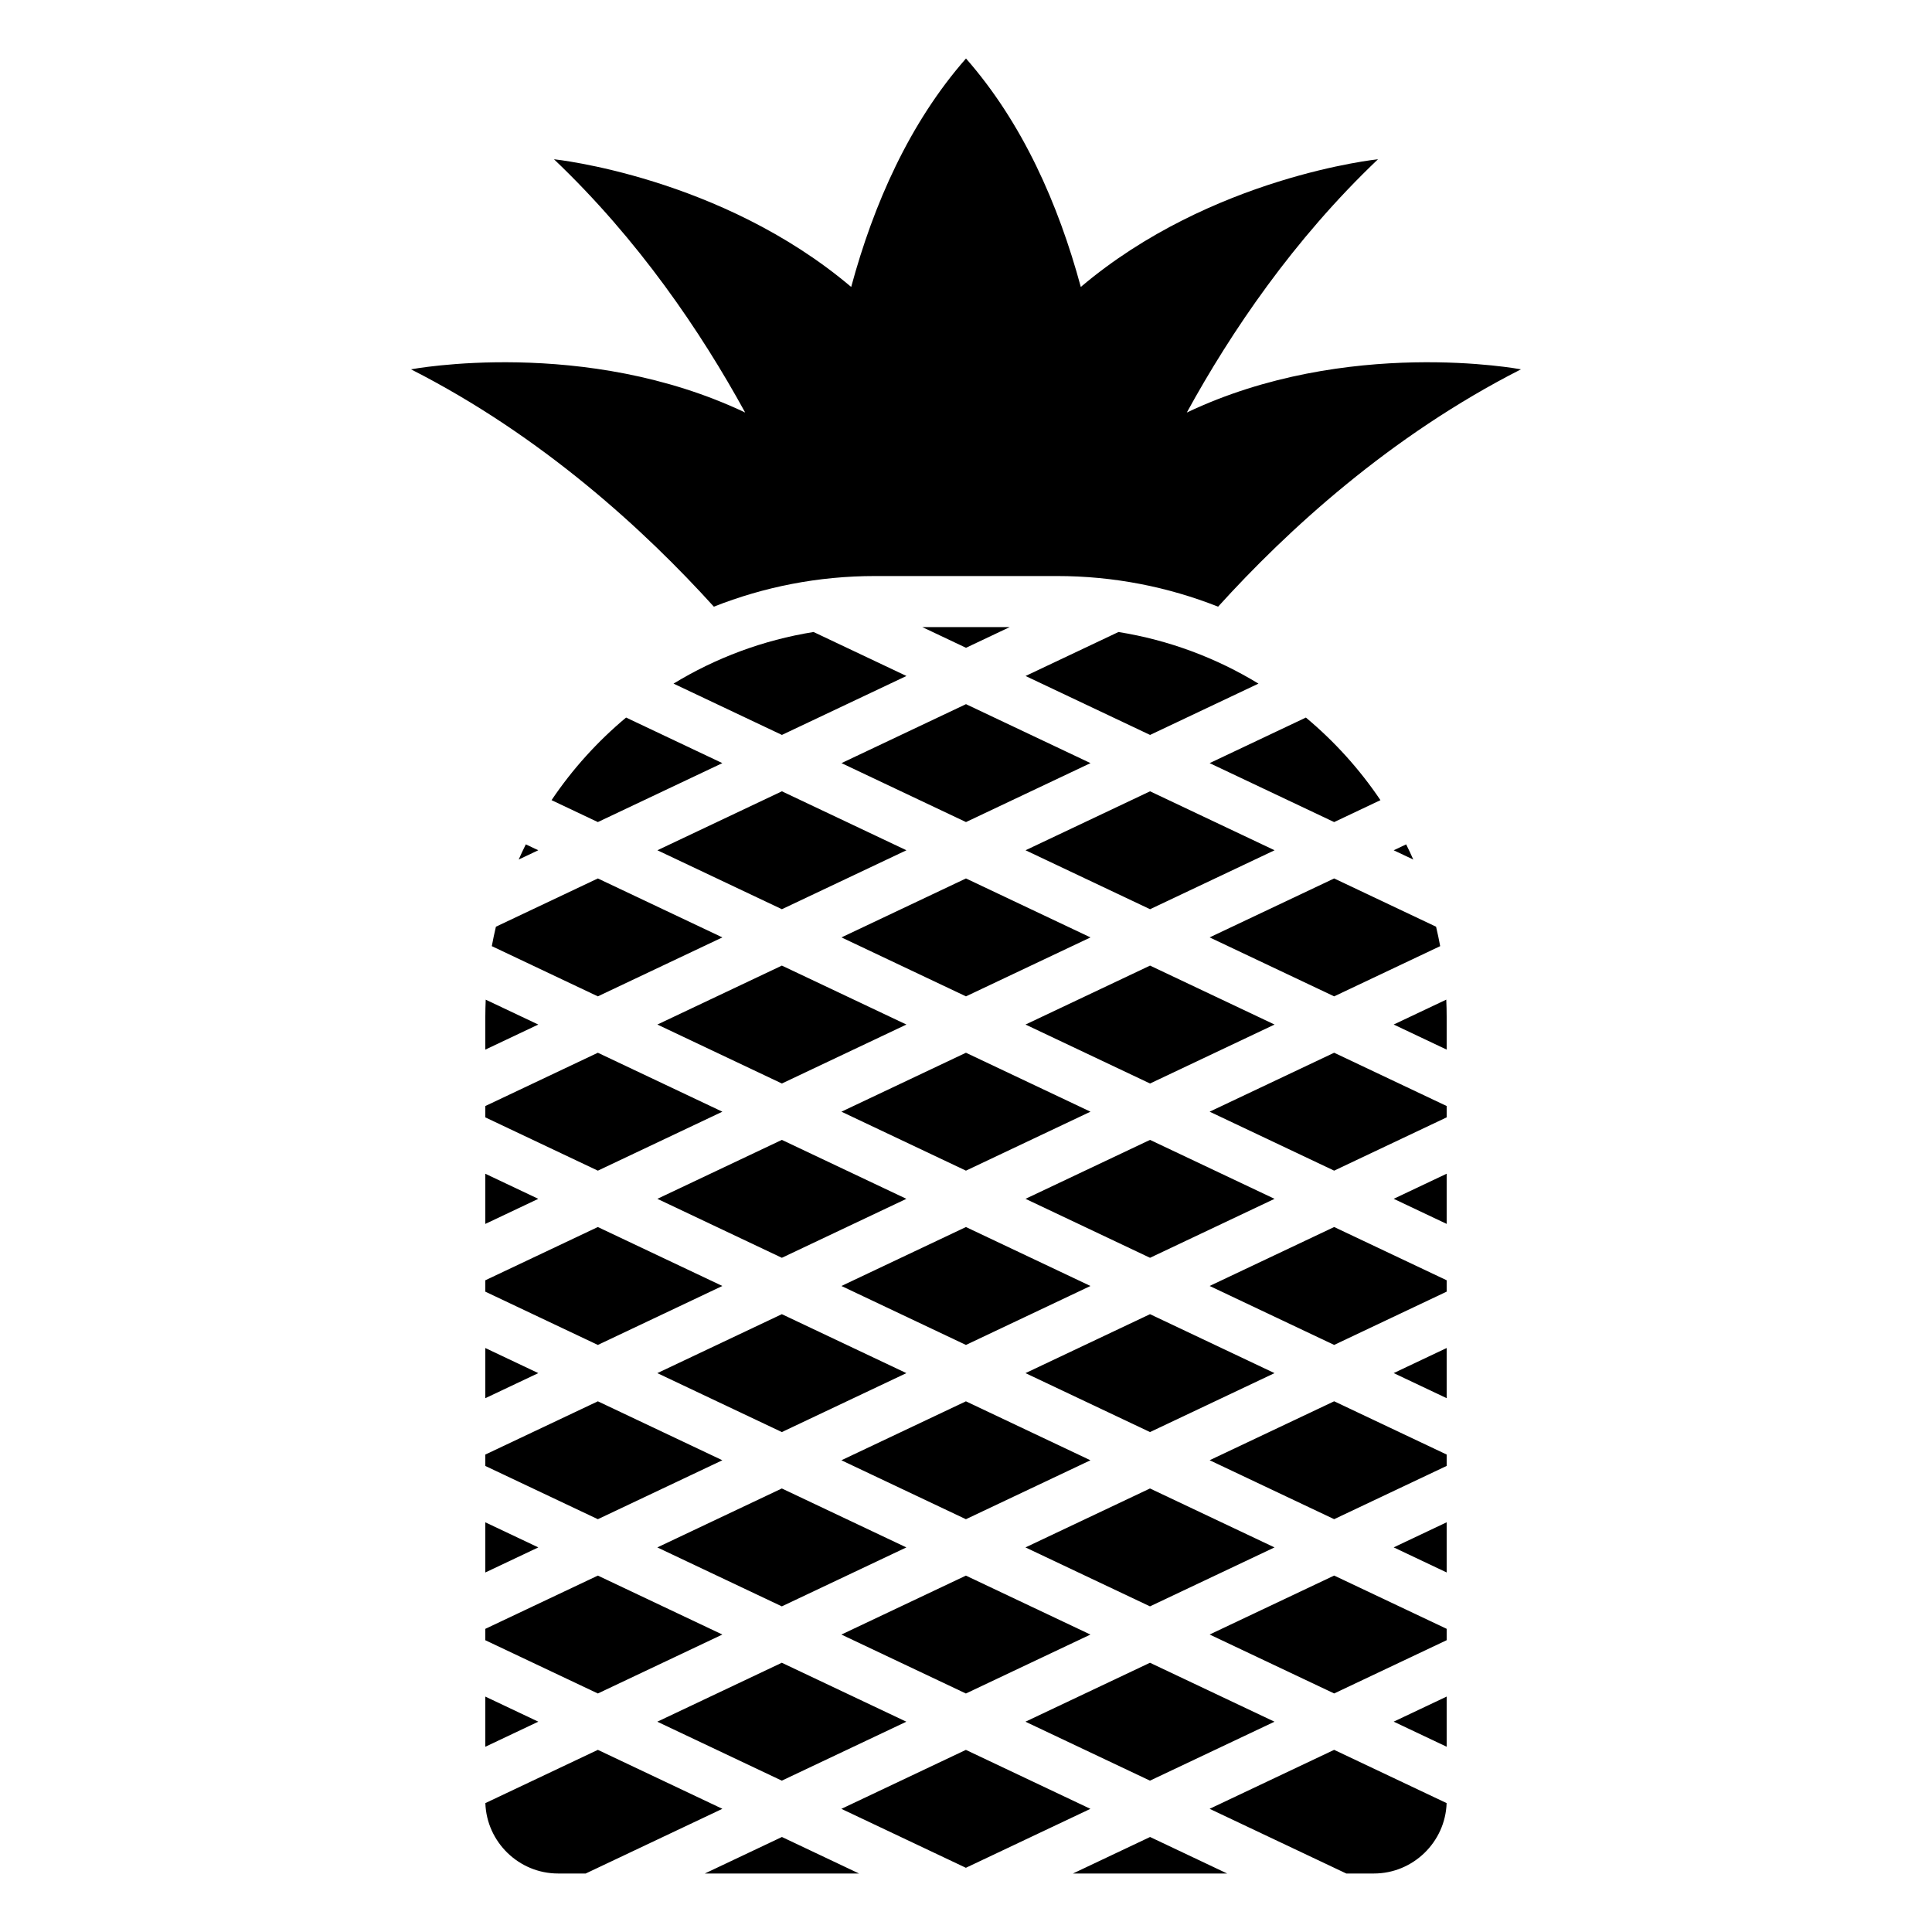
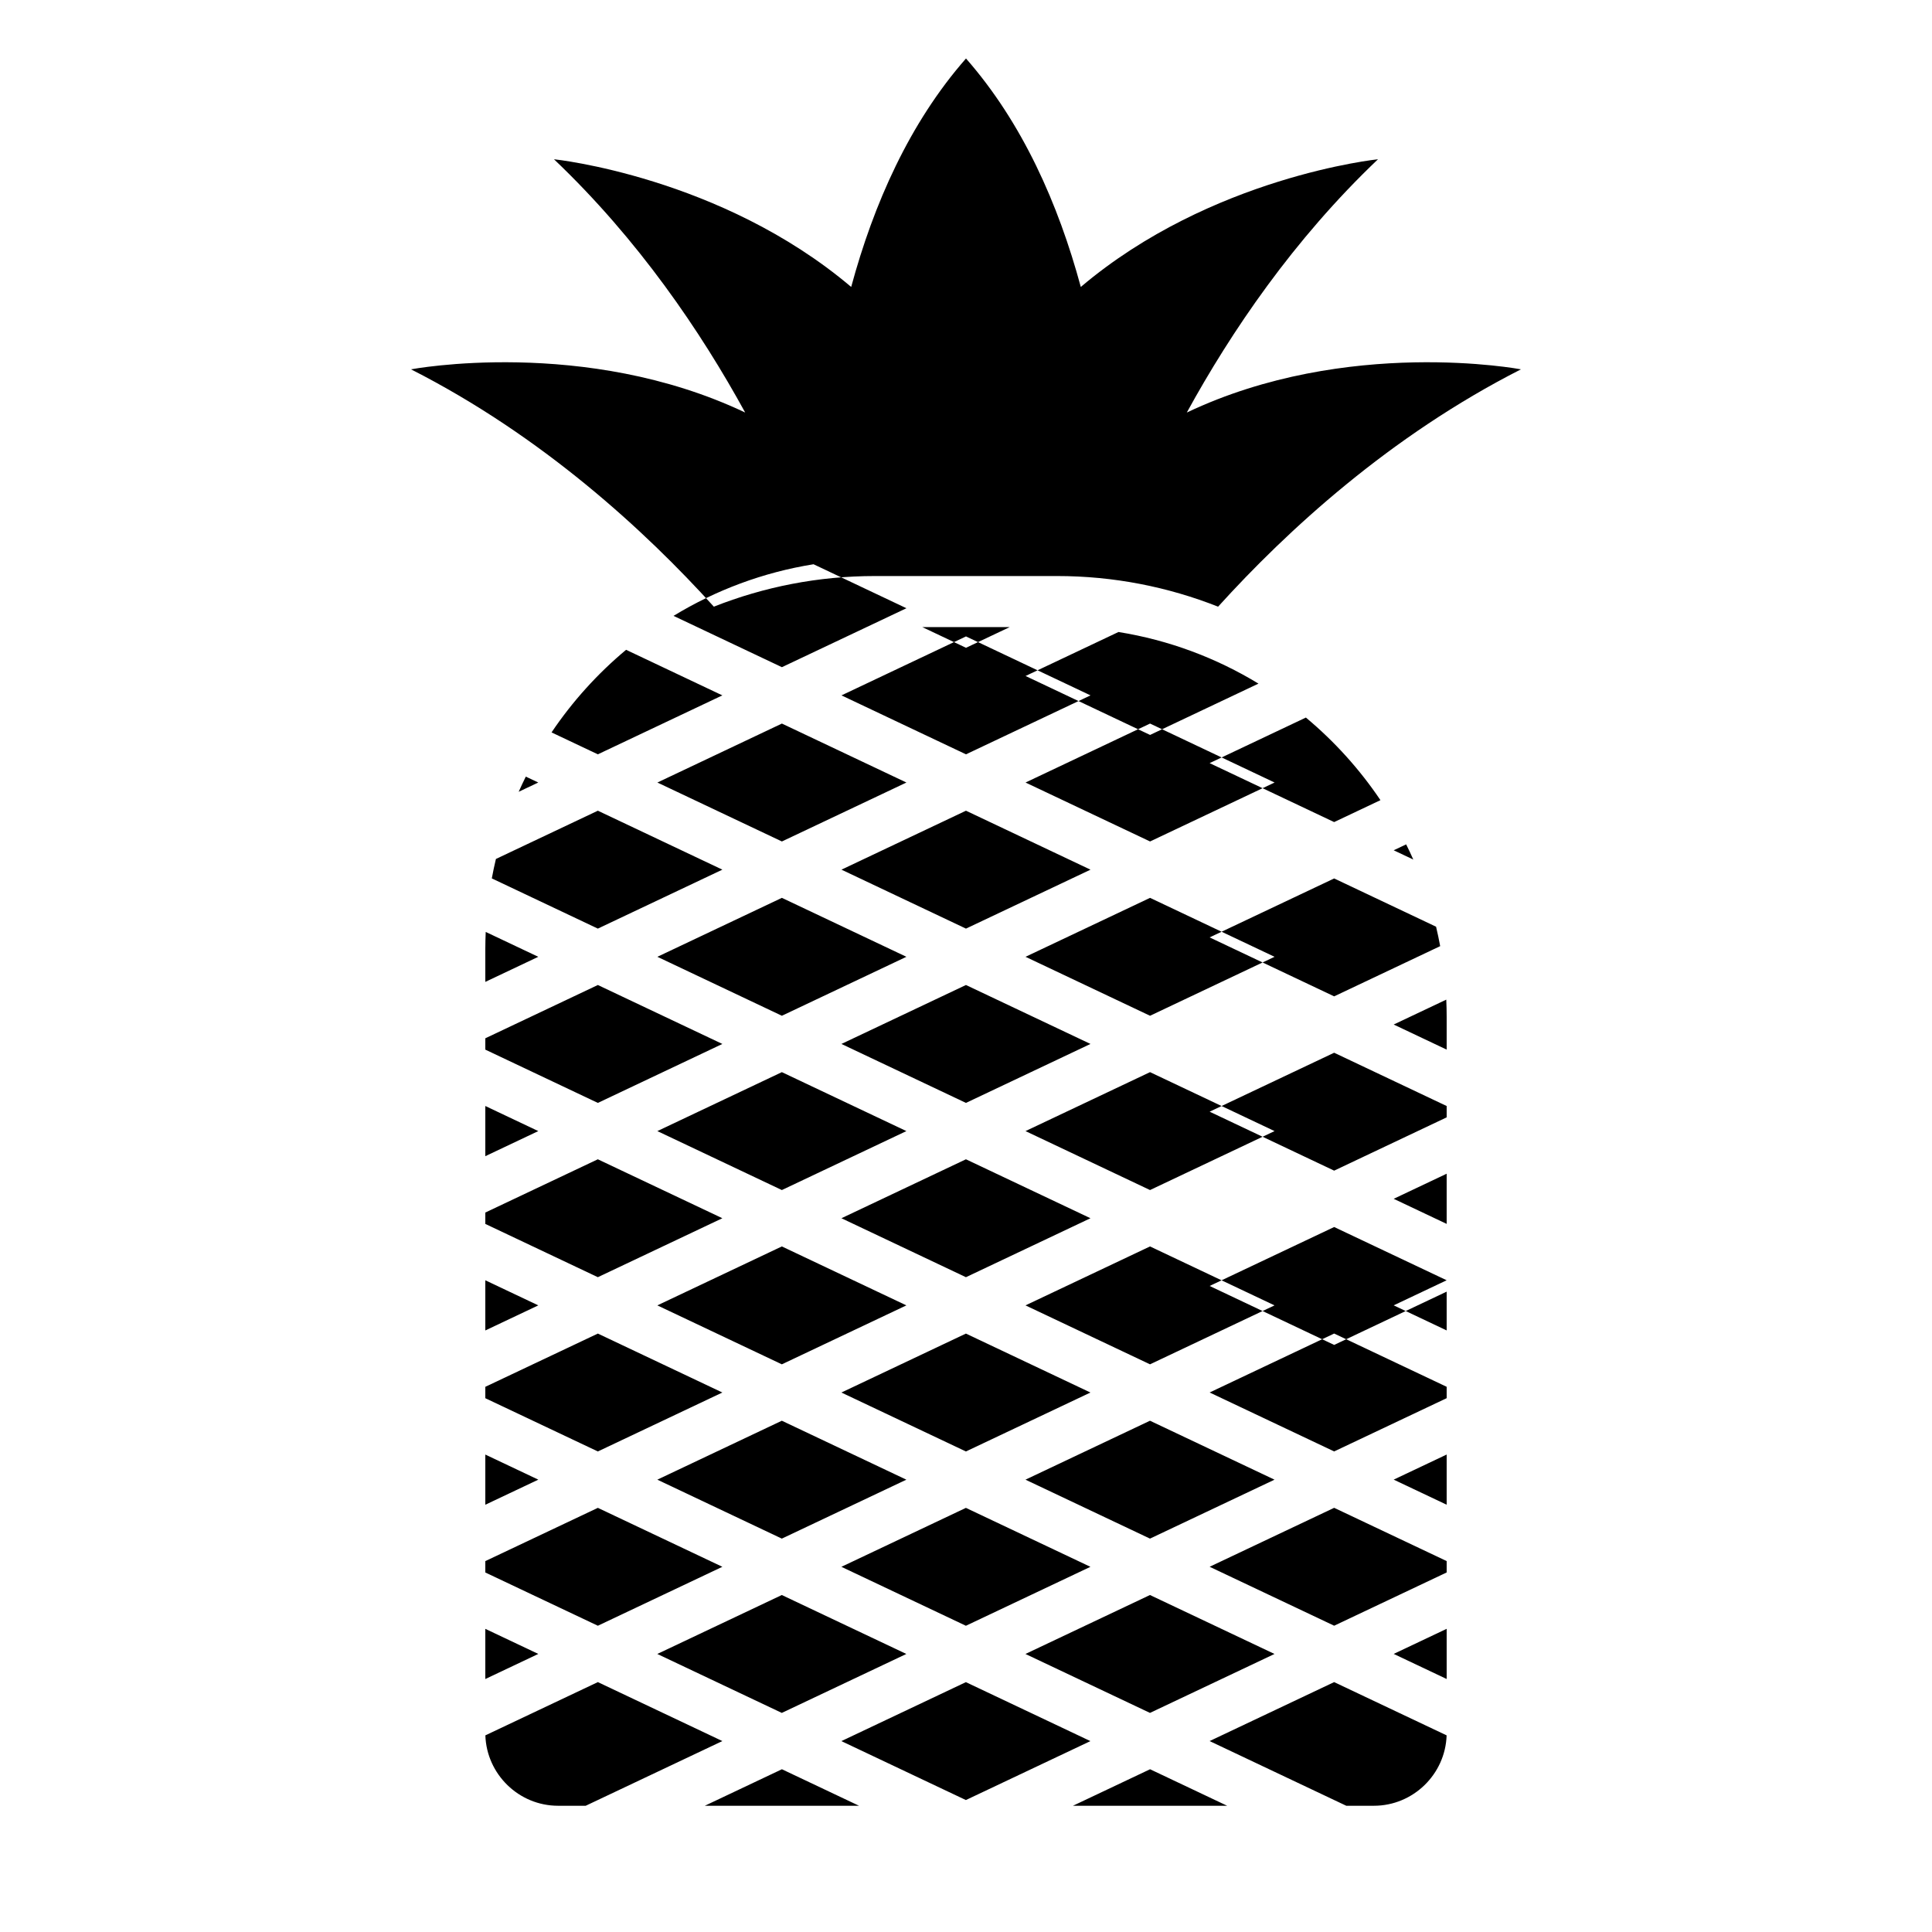
<svg xmlns="http://www.w3.org/2000/svg" fill="#000000" width="800px" height="800px" version="1.1" viewBox="144 144 512 512">
-   <path d="m388.42 310.19h23.16l-11.578 5.481-11.578-5.481zm42.004-90.145c-5.949-21.977-15.453-43.488-30.426-60.547-14.973 17.059-24.477 38.57-30.426 60.547-34.586-29.281-78.762-33.84-78.762-33.84 22.379 21.285 38.922 45.676 50.668 67.121-42.5-20.184-88.555-11.449-88.555-11.449 34.727 17.648 61.969 42.695 80.254 62.898 13.246-5.238 27.652-8.121 42.707-8.121h48.223c15.055 0 29.461 2.887 42.699 8.121 18.293-20.195 45.535-45.246 80.262-62.898 0 0-46.059-8.734-88.555 11.449 11.754-21.445 28.289-45.836 50.668-67.121 0 0-44.176 4.551-78.762 33.84zm9.98 91.441c13.383 2.148 25.934 6.879 37.102 13.68l-28.723 13.598-33-15.621 24.625-11.656zm49.668 22.672c7.574 6.32 14.238 13.691 19.762 21.891l-12.27 5.809-33-15.621 25.512-12.078zm26.574 33.609c0.66 1.328 1.293 2.664 1.891 4.023l-5.195-2.457 3.301-1.566zm7.926 21.82c0.406 1.703 0.77 3.422 1.09 5.152l-28.098 13.305-33-15.625 33-15.621zm2.703 19.332c0.07 1.504 0.105 3.016 0.105 4.539v8.699l-14.039-6.648 13.93-6.594zm0.105 28.188v3.004l-29.816 14.121-33-15.625 33-15.621zm0 17.945v13.293l-14.039-6.648 14.039-6.648zm0 28.234v3.012l-29.816 14.121-33-15.625 33-15.621zm0 17.953v13.293l-14.039-6.648 14.039-6.648zm0 28.234v3.012l-29.816 14.113-33-15.621 33-15.621 29.816 14.113zm0 17.953v13.293l-14.039-6.648 14.039-6.648zm0 28.234v3.012l-29.816 14.113-33-15.621 33-15.621 29.816 14.113zm0 17.953v13.293l-14.039-6.648 14.039-6.648zm-0.012 28.23c-0.332 10.316-8.879 18.656-19.273 18.656h-7.32l-36.215-17.145 33-15.625 29.805 14.113zm-58.16 18.656h-40.863l20.434-9.676zm-97.559 0h-40.863l20.43-9.676zm-72.43 0h-7.32c-10.395 0-18.934-8.336-19.273-18.656l29.812-14.113 32.996 15.625zm-26.605-33.59v-13.293l14.039 6.648-14.039 6.648zm0-28.234v-3.012l29.824-14.113 32.996 15.621-32.996 15.621-29.824-14.113zm0-17.953v-13.293l14.043 6.648-14.043 6.648zm0-28.234v-3.012l29.824-14.113 32.996 15.621-32.996 15.621-29.824-14.113zm0-17.953v-13.293l14.039 6.648-14.039 6.648zm0-28.234v-3.012l29.816-14.113 33 15.621-32.996 15.625-29.824-14.121zm0-17.953v-13.293l14.039 6.648-14.039 6.648zm0-28.234v-3.004l29.824-14.121 32.996 15.621-32.996 15.625zm0-17.953v-8.699c0-1.523 0.043-3.035 0.105-4.539l13.93 6.594-14.039 6.648zm1.719-27.422c0.32-1.73 0.684-3.453 1.09-5.152l27.016-12.789 32.996 15.621-33 15.625-28.098-13.305zm7.121-22.953c0.602-1.355 1.23-2.695 1.891-4.023l3.301 1.566-5.195 2.457zm8.711-15.738c5.516-8.199 12.188-15.574 19.754-21.891l25.512 12.078-32.996 15.621zm32.324-30.883c11.168-6.801 23.719-11.531 37.109-13.68l24.617 11.656-33 15.621-28.723-13.598zm77.508 5.445-32.996 15.625 32.996 15.621 33-15.621zm48.781 23.094-33 15.625 33 15.621 33-15.621zm-97.566 0-32.996 15.625 32.996 15.621 33-15.621zm48.781 23.094-32.996 15.621 32.996 15.625 33-15.621zm48.781 23.094-33 15.621 33 15.625 32.996-15.625zm-97.566 0-32.996 15.621 32.996 15.625 33-15.625zm48.781 23.094-33 15.621 33 15.625 33-15.625zm48.781 23.094-33 15.621 33 15.625 33-15.625zm-97.566 0-32.996 15.621 32.996 15.625 33-15.625zm48.781 23.094-32.996 15.621 32.996 15.625 33-15.625zm48.781 23.094-33 15.621 33 15.621 32.996-15.621zm-97.566 0-32.996 15.621 32.996 15.621 33-15.621zm48.781 23.094-33 15.621 33 15.621 33-15.621zm48.781 23.094-33 15.621 33 15.621 33-15.621zm-97.566 0-32.996 15.621 32.996 15.621 33-15.621zm48.781 23.094-32.996 15.621 32.996 15.621 33-15.621zm48.781 23.094-33 15.621 33 15.621 33-15.621zm-97.566 0-32.996 15.621 32.996 15.621 33-15.621zm48.781 23.09-32.996 15.625 32.996 15.621 33-15.621z" fill-rule="evenodd" />
+   <path d="m388.42 310.19h23.16l-11.578 5.481-11.578-5.481zm42.004-90.145c-5.949-21.977-15.453-43.488-30.426-60.547-14.973 17.059-24.477 38.57-30.426 60.547-34.586-29.281-78.762-33.84-78.762-33.84 22.379 21.285 38.922 45.676 50.668 67.121-42.5-20.184-88.555-11.449-88.555-11.449 34.727 17.648 61.969 42.695 80.254 62.898 13.246-5.238 27.652-8.121 42.707-8.121h48.223c15.055 0 29.461 2.887 42.699 8.121 18.293-20.195 45.535-45.246 80.262-62.898 0 0-46.059-8.734-88.555 11.449 11.754-21.445 28.289-45.836 50.668-67.121 0 0-44.176 4.551-78.762 33.84zm9.98 91.441c13.383 2.148 25.934 6.879 37.102 13.68l-28.723 13.598-33-15.621 24.625-11.656zm49.668 22.672c7.574 6.32 14.238 13.691 19.762 21.891l-12.27 5.809-33-15.621 25.512-12.078zm26.574 33.609c0.66 1.328 1.293 2.664 1.891 4.023l-5.195-2.457 3.301-1.566zm7.926 21.82c0.406 1.703 0.77 3.422 1.09 5.152l-28.098 13.305-33-15.625 33-15.621zm2.703 19.332c0.07 1.504 0.105 3.016 0.105 4.539v8.699l-14.039-6.648 13.93-6.594zm0.105 28.188v3.004l-29.816 14.121-33-15.625 33-15.621zm0 17.945v13.293l-14.039-6.648 14.039-6.648zm0 28.234v3.012l-29.816 14.121-33-15.625 33-15.621zv13.293l-14.039-6.648 14.039-6.648zm0 28.234v3.012l-29.816 14.113-33-15.621 33-15.621 29.816 14.113zm0 17.953v13.293l-14.039-6.648 14.039-6.648zm0 28.234v3.012l-29.816 14.113-33-15.621 33-15.621 29.816 14.113zm0 17.953v13.293l-14.039-6.648 14.039-6.648zm-0.012 28.23c-0.332 10.316-8.879 18.656-19.273 18.656h-7.32l-36.215-17.145 33-15.625 29.805 14.113zm-58.16 18.656h-40.863l20.434-9.676zm-97.559 0h-40.863l20.43-9.676zm-72.43 0h-7.32c-10.395 0-18.934-8.336-19.273-18.656l29.812-14.113 32.996 15.625zm-26.605-33.59v-13.293l14.039 6.648-14.039 6.648zm0-28.234v-3.012l29.824-14.113 32.996 15.621-32.996 15.621-29.824-14.113zm0-17.953v-13.293l14.043 6.648-14.043 6.648zm0-28.234v-3.012l29.824-14.113 32.996 15.621-32.996 15.621-29.824-14.113zm0-17.953v-13.293l14.039 6.648-14.039 6.648zm0-28.234v-3.012l29.816-14.113 33 15.621-32.996 15.625-29.824-14.121zm0-17.953v-13.293l14.039 6.648-14.039 6.648zm0-28.234v-3.004l29.824-14.121 32.996 15.621-32.996 15.625zm0-17.953v-8.699c0-1.523 0.043-3.035 0.105-4.539l13.93 6.594-14.039 6.648zm1.719-27.422c0.32-1.73 0.684-3.453 1.09-5.152l27.016-12.789 32.996 15.621-33 15.625-28.098-13.305zm7.121-22.953c0.602-1.355 1.23-2.695 1.891-4.023l3.301 1.566-5.195 2.457zm8.711-15.738c5.516-8.199 12.188-15.574 19.754-21.891l25.512 12.078-32.996 15.621zm32.324-30.883c11.168-6.801 23.719-11.531 37.109-13.68l24.617 11.656-33 15.621-28.723-13.598zm77.508 5.445-32.996 15.625 32.996 15.621 33-15.621zm48.781 23.094-33 15.625 33 15.621 33-15.621zm-97.566 0-32.996 15.625 32.996 15.621 33-15.621zm48.781 23.094-32.996 15.621 32.996 15.625 33-15.621zm48.781 23.094-33 15.621 33 15.625 32.996-15.625zm-97.566 0-32.996 15.621 32.996 15.625 33-15.625zm48.781 23.094-33 15.621 33 15.625 33-15.625zm48.781 23.094-33 15.621 33 15.625 33-15.625zm-97.566 0-32.996 15.621 32.996 15.625 33-15.625zm48.781 23.094-32.996 15.621 32.996 15.625 33-15.625zm48.781 23.094-33 15.621 33 15.621 32.996-15.621zm-97.566 0-32.996 15.621 32.996 15.621 33-15.621zm48.781 23.094-33 15.621 33 15.621 33-15.621zm48.781 23.094-33 15.621 33 15.621 33-15.621zm-97.566 0-32.996 15.621 32.996 15.621 33-15.621zm48.781 23.094-32.996 15.621 32.996 15.621 33-15.621zm48.781 23.094-33 15.621 33 15.621 33-15.621zm-97.566 0-32.996 15.621 32.996 15.621 33-15.621zm48.781 23.09-32.996 15.625 32.996 15.621 33-15.621z" fill-rule="evenodd" />
</svg>